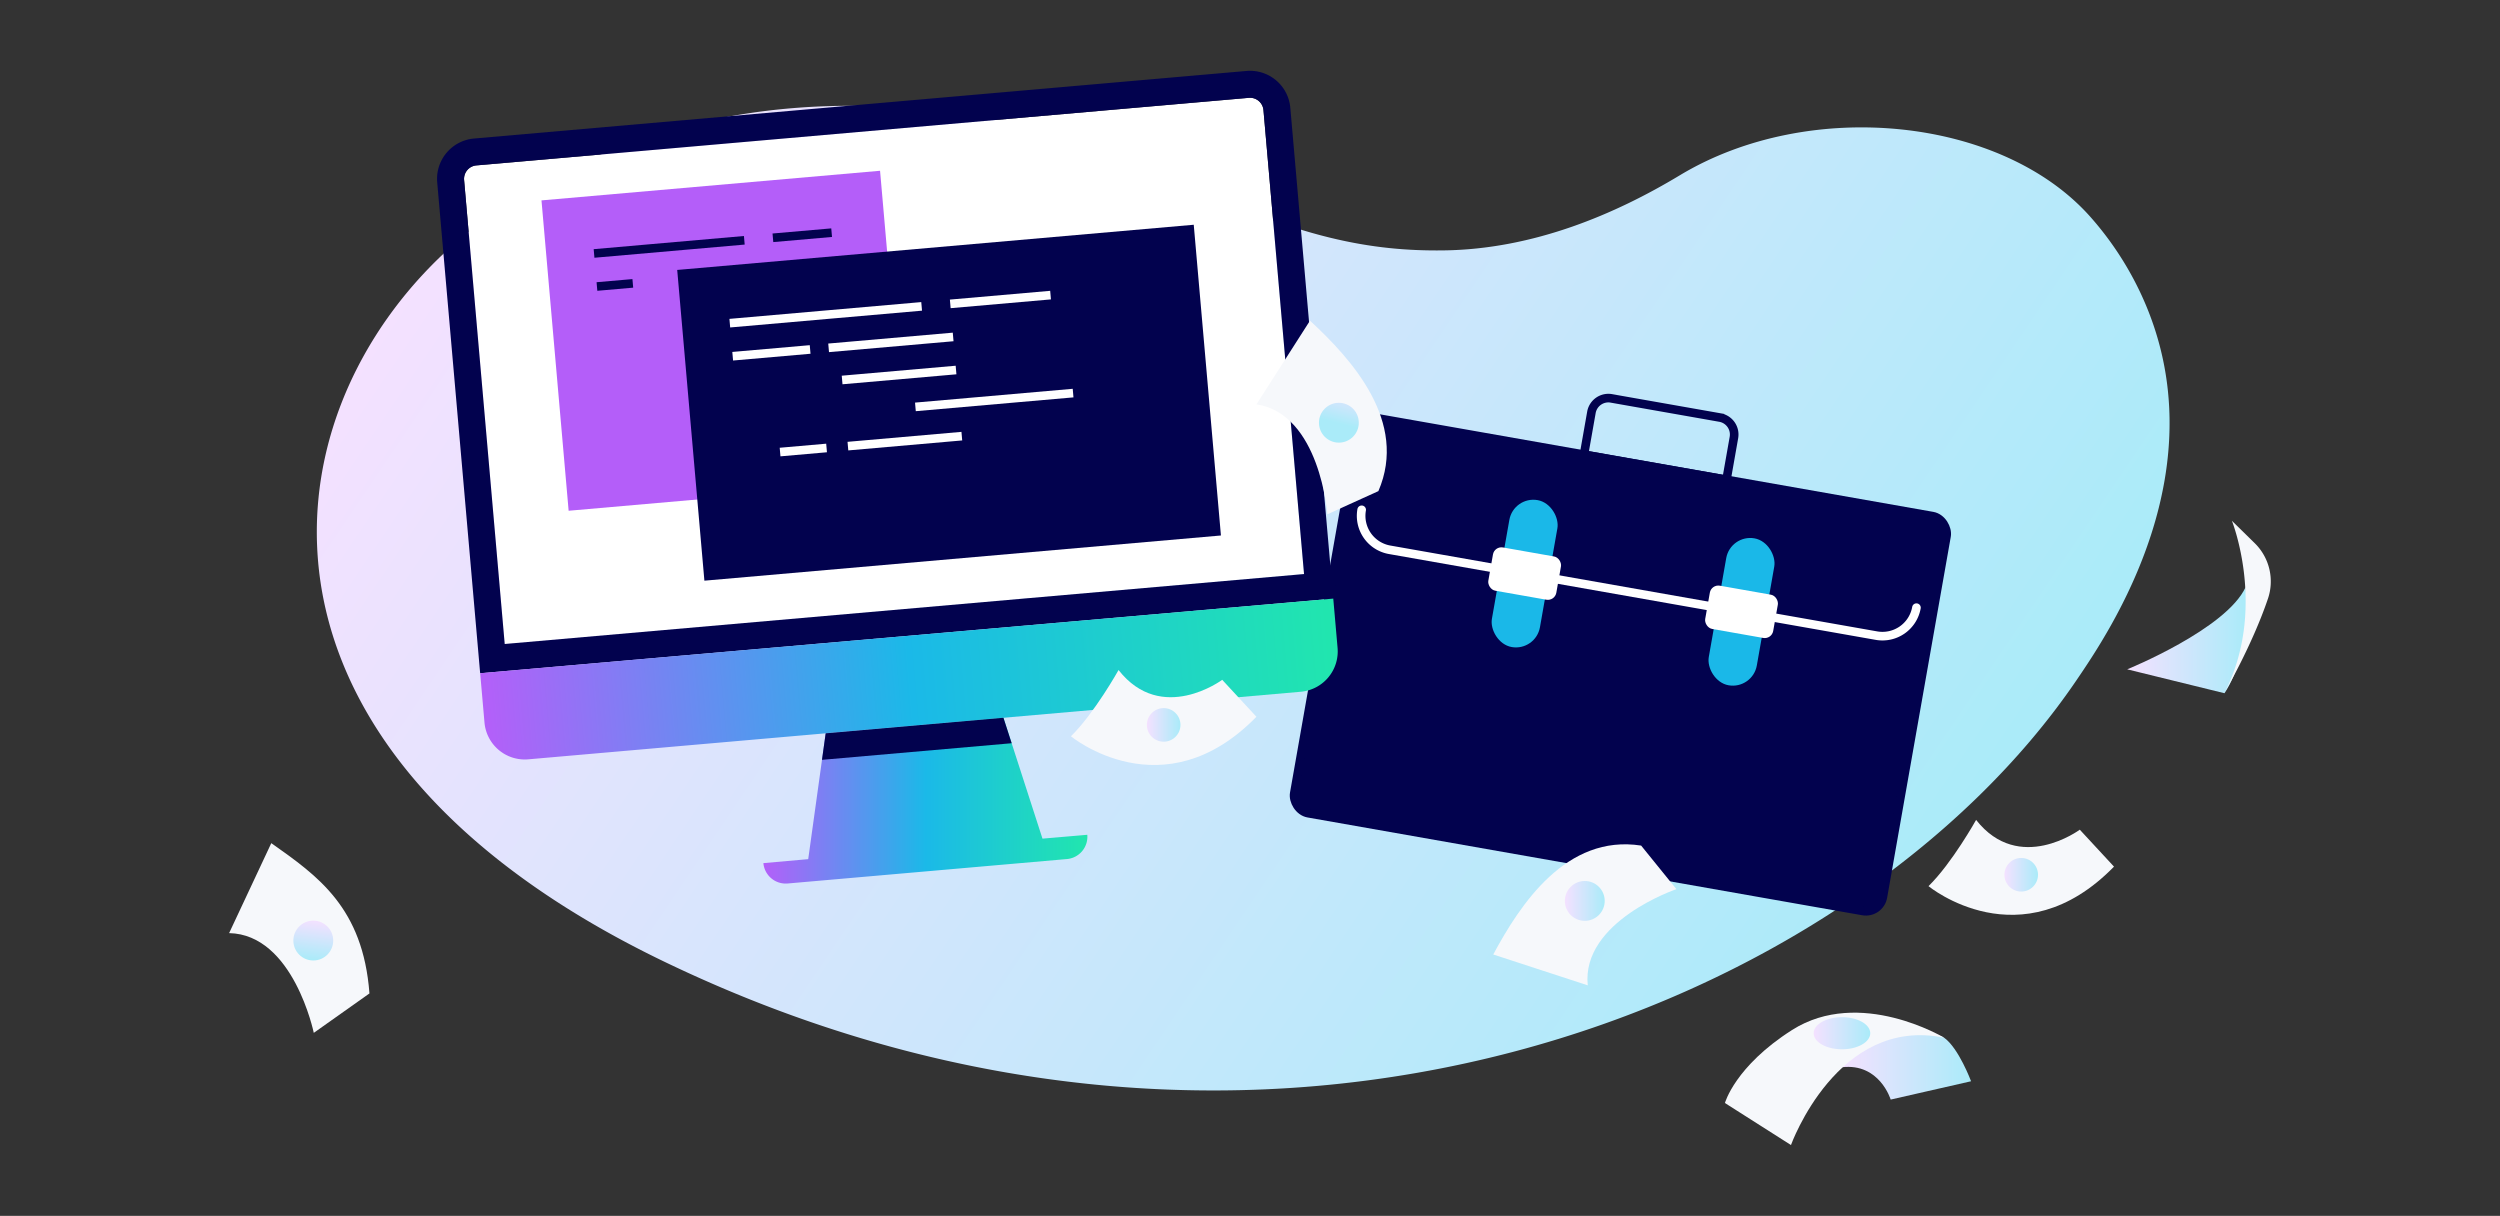
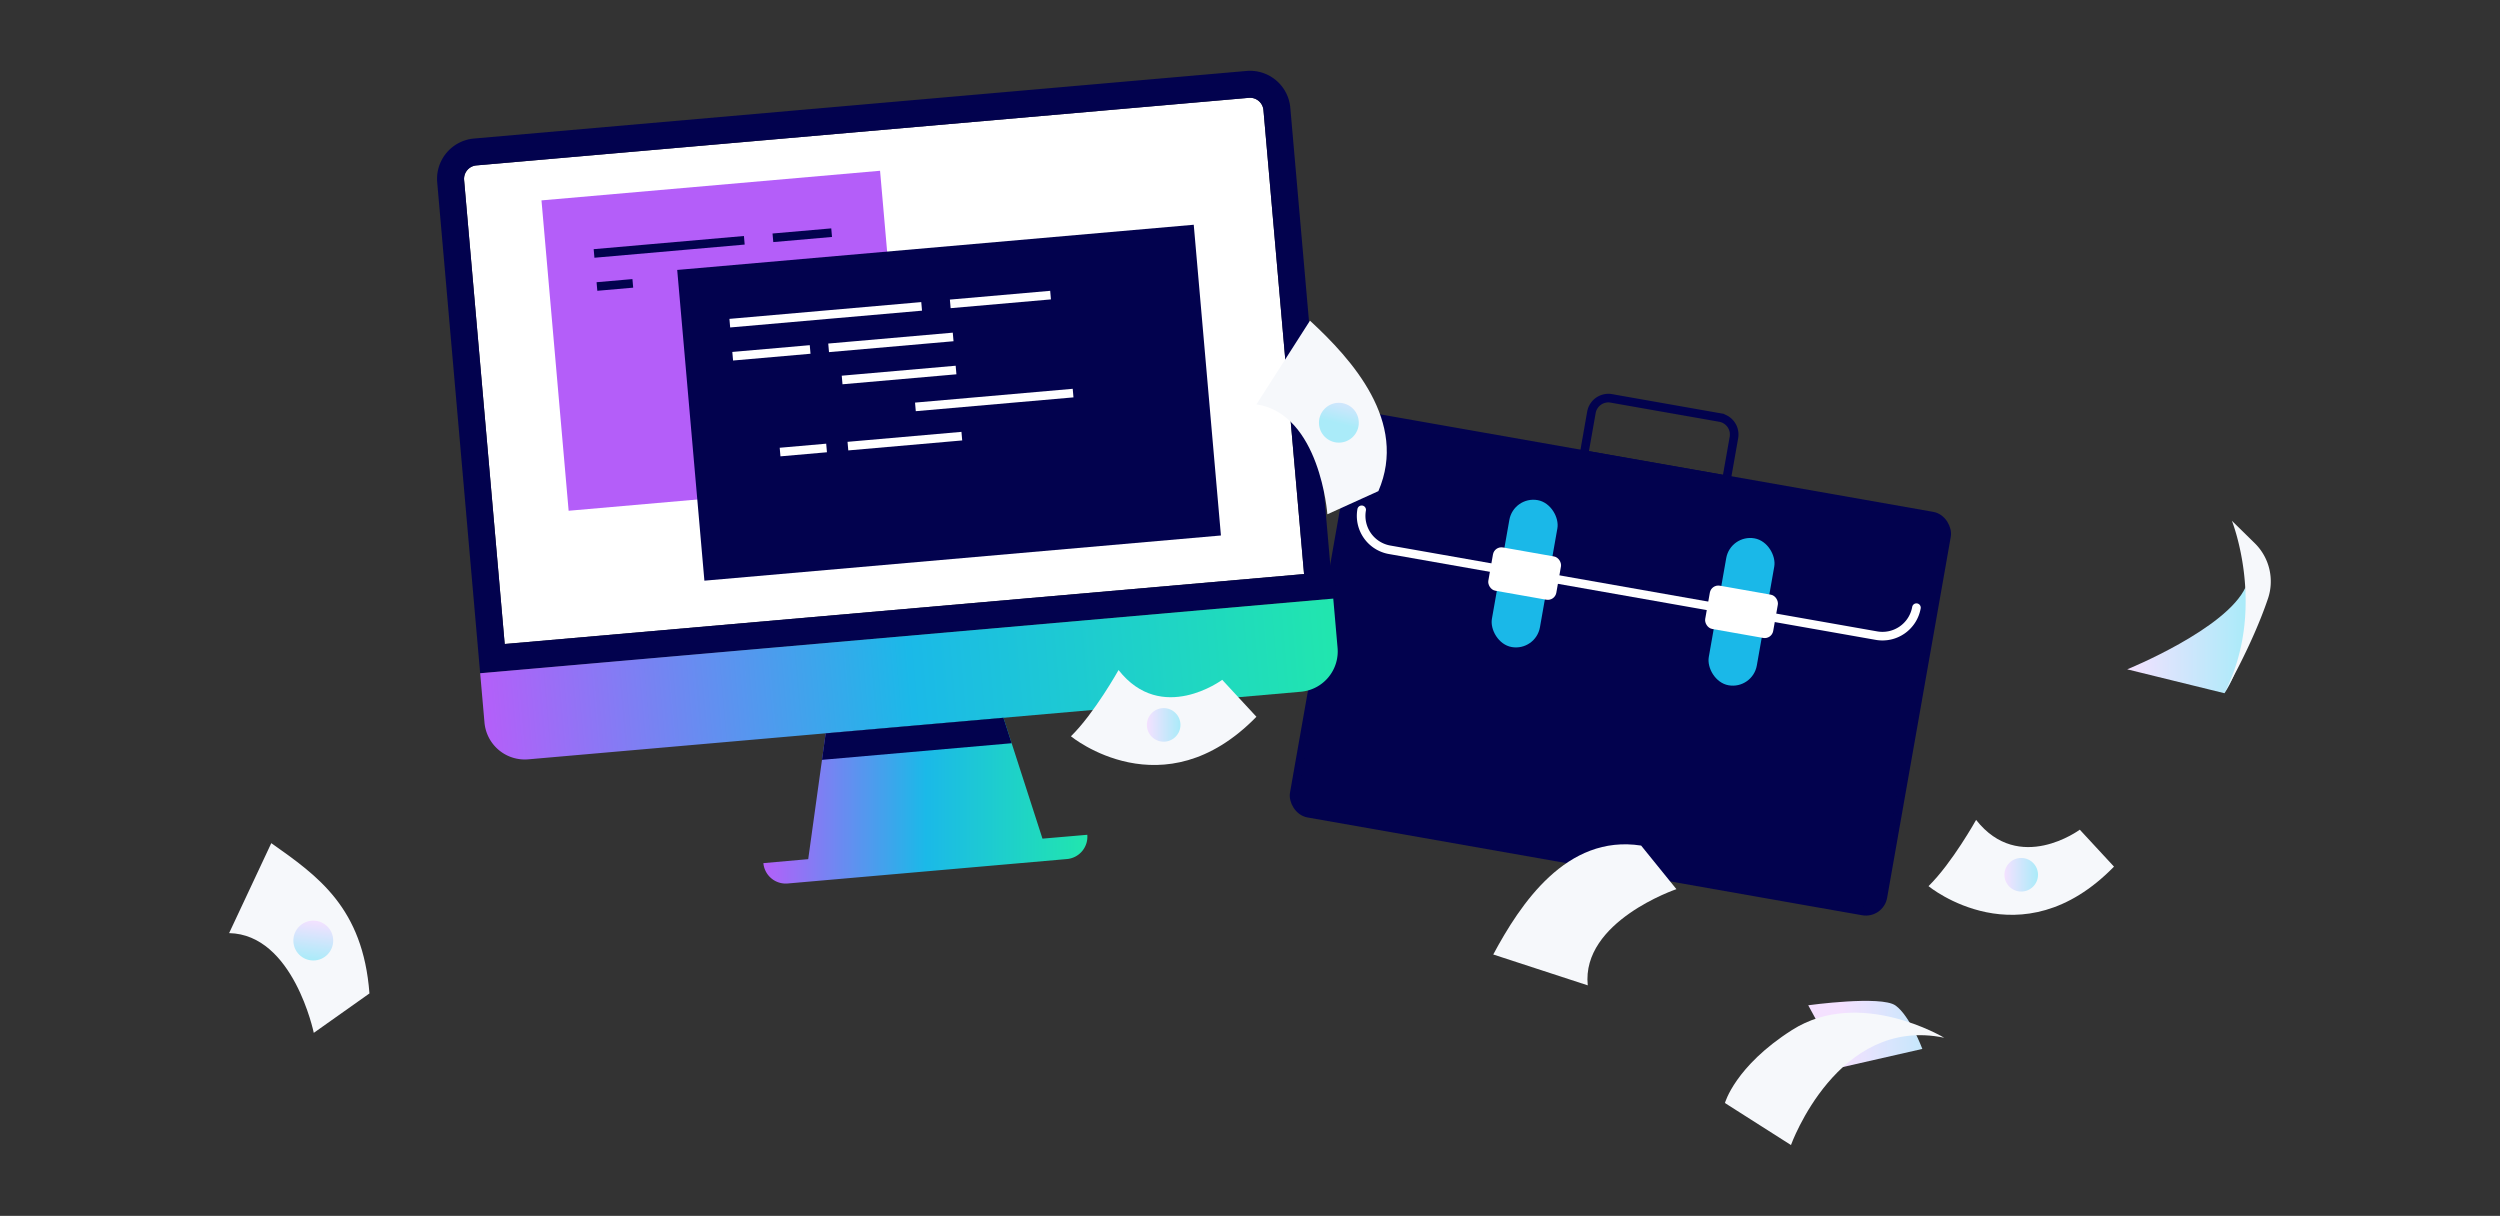
<svg xmlns="http://www.w3.org/2000/svg" xmlns:xlink="http://www.w3.org/1999/xlink" viewBox="0 0 1063 517">
  <rect x="0" y="0" width="1063" height="517" fill="#333333" stroke="none" />
  <defs>
    <style>.cls-1{fill:url(#linear-gradient);}.cls-10,.cls-11,.cls-2,.cls-4{fill:none;}.cls-11,.cls-2,.cls-3{stroke:#02024e;}.cls-2,.cls-4{stroke-linecap:round;}.cls-10,.cls-11,.cls-2,.cls-3,.cls-4{stroke-miterlimit:10;stroke-width:3.66px;}.cls-3,.cls-8{fill:#02024e;}.cls-10,.cls-4{stroke:#fff;}.cls-5{fill:#1ab8e8;}.cls-6{fill:#fff;}.cls-7{fill:url(#New_Gradient_Swatch);}.cls-9{fill:#b45ef9;}.cls-12{fill:url(#New_Gradient_Swatch-2);}.cls-13{fill:#f6f8fb;}.cls-14{fill:url(#linear-gradient-2);}.cls-15{fill:url(#linear-gradient-3);}.cls-16{fill:url(#linear-gradient-4);}.cls-17{fill:url(#linear-gradient-5);}.cls-18{fill:url(#linear-gradient-6);}.cls-19{fill:url(#linear-gradient-7);}.cls-20{fill:url(#linear-gradient-8);}.cls-21{fill:url(#linear-gradient-9);}</style>
    <linearGradient id="linear-gradient" x1="146.92" y1="232.99" x2="715.2" y2="232.99" gradientTransform="matrix(1.18, 0.4, -0.58, 0.86, 142.76, -148.95)" gradientUnits="userSpaceOnUse">
      <stop offset="0" stop-color="#f4e1ff" />
      <stop offset="1" stop-color="#aaebf9" />
    </linearGradient>
    <linearGradient id="New_Gradient_Swatch" x1="324.59" y1="340.43" x2="462.35" y2="340.43" gradientUnits="userSpaceOnUse">
      <stop offset="0" stop-color="#b45ff9" />
      <stop offset="0.5" stop-color="#1bb9e8" />
      <stop offset="1" stop-color="#21e6ae" />
    </linearGradient>
    <linearGradient id="New_Gradient_Swatch-2" x1="70.05" y1="613.26" x2="434.17" y2="613.26" gradientTransform="translate(135.09 -323.81)" xlink:href="#New_Gradient_Swatch" />
    <linearGradient id="linear-gradient-2" x1="783.2" y1="453.43" x2="838.1" y2="453.43" gradientTransform="matrix(1, 0, 0, 1, 0, 0)" xlink:href="#linear-gradient" />
    <linearGradient id="linear-gradient-3" x1="904.49" y1="272.14" x2="955.13" y2="272.14" gradientTransform="matrix(1, 0, 0, 1, 0, 0)" xlink:href="#linear-gradient" />
    <linearGradient id="linear-gradient-4" x1="665.38" y1="383.07" x2="682.32" y2="383.07" gradientTransform="matrix(1, 0, 0, 1, 0, 0)" xlink:href="#linear-gradient" />
    <linearGradient id="linear-gradient-5" x1="-1827.24" y1="-4902.13" x2="-1810.3" y2="-4902.13" gradientTransform="translate(-4954.28 1606.67) rotate(97.01)" xlink:href="#linear-gradient" />
    <linearGradient id="linear-gradient-6" x1="-2069.81" y1="-5282.93" x2="-2052.87" y2="-5282.93" gradientTransform="matrix(-0.25, 0.97, -0.97, -0.25, -5061.52, 852.36)" xlink:href="#linear-gradient" />
    <linearGradient id="linear-gradient-7" x1="852.29" y1="371.95" x2="866.56" y2="371.95" gradientTransform="matrix(1, 0, 0, 1, 0, 0)" xlink:href="#linear-gradient" />
    <linearGradient id="linear-gradient-8" x1="487.66" y1="308.23" x2="501.93" y2="308.23" gradientTransform="matrix(1, 0, 0, 1, 0, 0)" xlink:href="#linear-gradient" />
    <linearGradient id="linear-gradient-9" x1="771.18" y1="439.33" x2="795.23" y2="439.33" gradientTransform="matrix(1, 0, 0, 1, 0, 0)" xlink:href="#linear-gradient" />
  </defs>
  <g id="Layer_4" data-name="Layer 4">
-     <path class="cls-1" d="M283,409.17c255.26,122.6,505.35,19,599.81-119.77,14.1-20.71,61.69-90.48,27.69-164.06a136.15,136.15,0,0,0-21.4-32.82c-37.61-42.8-119.72-51.19-174.82-18C686.94,91,652.07,106,613.77,106.47c-30.15.38-61.58-5-111.89-29.68-57.29-28.14-181-59.47-288.32,11.34C115.27,153,79.39,311.41,283,409.17Z" />
    <path class="cls-2" d="M682.59,173.27h46.87a7.33,7.33,0,0,1,7.33,7.33v18.25a0,0,0,0,1,0,0H675.26a0,0,0,0,1,0,0V180.59a7.33,7.33,0,0,1,7.33-7.33Z" transform="translate(43.03 -119.77) rotate(10)" />
    <rect class="cls-3" x="561.92" y="197.36" width="254.15" height="170.51" rx="7.33" transform="translate(59.54 -115.35) rotate(10)" />
    <path class="cls-4" d="M814.87,258.38a14.67,14.67,0,0,1-17,11.89l-207-36.5a14.66,14.66,0,0,1-11.89-17" />
    <rect class="cls-5" x="637.91" y="212.17" width="20.74" height="63.44" rx="10.37" transform="translate(52.2 -108.87) rotate(10)" />
    <rect class="cls-6" x="633.6" y="234.55" width="29.36" height="18.68" rx="3.66" transform="translate(52.2 -108.87) rotate(10)" />
    <rect class="cls-5" x="730.13" y="228.43" width="20.74" height="63.44" rx="10.37" transform="translate(56.42 -124.64) rotate(10)" />
    <rect class="cls-6" x="725.82" y="250.81" width="29.36" height="18.68" rx="3.66" transform="translate(56.42 -124.64) rotate(10)" />
    <path class="cls-7" d="M443.26,356.59l-16.6-51.4-75.58,6.62-7.43,53.5L324.59,367a9.54,9.54,0,0,0,10.33,8.66l118.73-10.39a9.53,9.53,0,0,0,8.67-10.32Z" />
    <path class="cls-6" d="M531,41.6a5.74,5.74,0,0,1,6.22,5.21l17.26,197.28L214.6,273.83,197.34,76.55a5.75,5.75,0,0,1,5.21-6.22L531,41.6" />
    <path class="cls-8" d="M531,41.6a5.74,5.74,0,0,1,6.22,5.21l17.26,197.28L214.6,273.83,197.34,76.55a5.75,5.75,0,0,1,5.21-6.22L531,41.6m-1-11.43L201.55,58.9A17.22,17.22,0,0,0,185.9,77.55l18.26,208.71L566.9,254.53,548.64,45.81A17.21,17.21,0,0,0,530,30.17Z" />
    <rect class="cls-9" x="235.74" y="78.66" width="144.51" height="132.47" transform="translate(-11.46 27.39) rotate(-5)" />
    <rect class="cls-8" x="293.31" y="104.92" width="220.47" height="132.63" transform="translate(-13.39 35.82) rotate(-5)" />
    <line class="cls-10" x1="310.31" y1="137.41" x2="391.88" y2="130.27" />
    <line class="cls-10" x1="311.54" y1="151.47" x2="344.47" y2="148.59" />
    <line class="cls-10" x1="352.33" y1="147.9" x2="405.28" y2="143.27" />
    <line class="cls-10" x1="358.07" y1="161.57" x2="406.51" y2="157.33" />
    <line class="cls-10" x1="360.53" y1="189.69" x2="408.97" y2="185.45" />
    <line class="cls-10" x1="389.23" y1="173.01" x2="456.28" y2="167.14" />
    <line class="cls-10" x1="331.69" y1="192.21" x2="351.46" y2="190.48" />
    <line class="cls-10" x1="404.05" y1="129.21" x2="446.7" y2="125.48" />
    <line class="cls-11" x1="252.59" y1="107.77" x2="316.48" y2="102.17" />
    <line class="cls-11" x1="253.82" y1="121.82" x2="269.07" y2="120.49" />
    <line class="cls-11" x1="328.64" y1="101.11" x2="353.61" y2="98.93" />
    <path class="cls-12" d="M205.14,270.32H569.26a0,0,0,0,1,0,0v21A17.21,17.21,0,0,1,552,308.57H222.35a17.21,17.21,0,0,1-17.21-17.21v-21a0,0,0,0,1,0,0Z" transform="translate(-23.75 34.85) rotate(-5)" />
    <polygon class="cls-8" points="430.16 316.02 426.66 305.19 351.08 311.81 349.51 323.08 430.16 316.02" />
    <g id="Artwork_89" data-name="Artwork 89">
      <path class="cls-13" d="M634.93,405.85c11.47-21.41,31.14-51.23,62.88-46.31l15,18.53s-40.47,13.69-37.7,40.9Z" />
      <path class="cls-13" d="M840.24,348.62S830,367,820,376.79c0,0,39.23,32.34,78.87-8.3l-14.54-15.71S858.53,371.93,840.24,348.62Z" />
-       <path class="cls-14" d="M783.2,453.79c16-1.86,20.72,13.75,20.72,13.75l34.18-7.79s-5.27-14.11-11.42-18.47-37.1-.09-37.1-.09Z" />
+       <path class="cls-14" d="M783.2,453.79l34.18-7.79s-5.27-14.11-11.42-18.47-37.1-.09-37.1-.09Z" />
      <path class="cls-13" d="M733.44,469l28.08,17.87s19.8-55.07,65.16-45.62c0,0-35.87-21.63-64.72-3.28C737.69,453.43,733.44,469,733.44,469Z" />
      <path class="cls-15" d="M904.49,284.6s42.24-17.14,50.36-35c0,0,2.78,27.21-9,45.16Z" />
      <path class="cls-13" d="M949,221.43s15.1,37.76-3.21,73.29c0,0,11.79-20.2,18.54-40.16A22.8,22.8,0,0,0,958.75,231Z" />
-       <circle class="cls-16" cx="673.85" cy="383.07" r="8.47" />
      <path class="cls-13" d="M115.35,358.51c19.85,14,39,27.42,41.74,63.9l-23.67,16.76s-8.64-41.85-36-42.41Z" />
      <circle class="cls-17" cx="133.21" cy="399.93" r="8.47" />
      <path class="cls-13" d="M557,136.35c17.86,16.47,41.8,43,29.09,72.48l-21.69,9.84s-3.11-42.61-30.15-46.74Z" />
      <circle class="cls-18" cx="569.29" cy="179.74" r="8.47" />
      <circle class="cls-19" cx="859.42" cy="371.95" r="7.14" />
      <path class="cls-13" d="M475.61,284.9s-10.29,18.41-20.25,28.17c0,0,39.23,32.35,78.87-8.3l-14.54-15.71S493.9,308.21,475.61,284.9Z" />
      <circle class="cls-20" cx="494.79" cy="308.23" r="7.14" />
-       <ellipse class="cls-21" cx="783.2" cy="439.33" rx="12.03" ry="6.83" />
    </g>
  </g>
</svg>